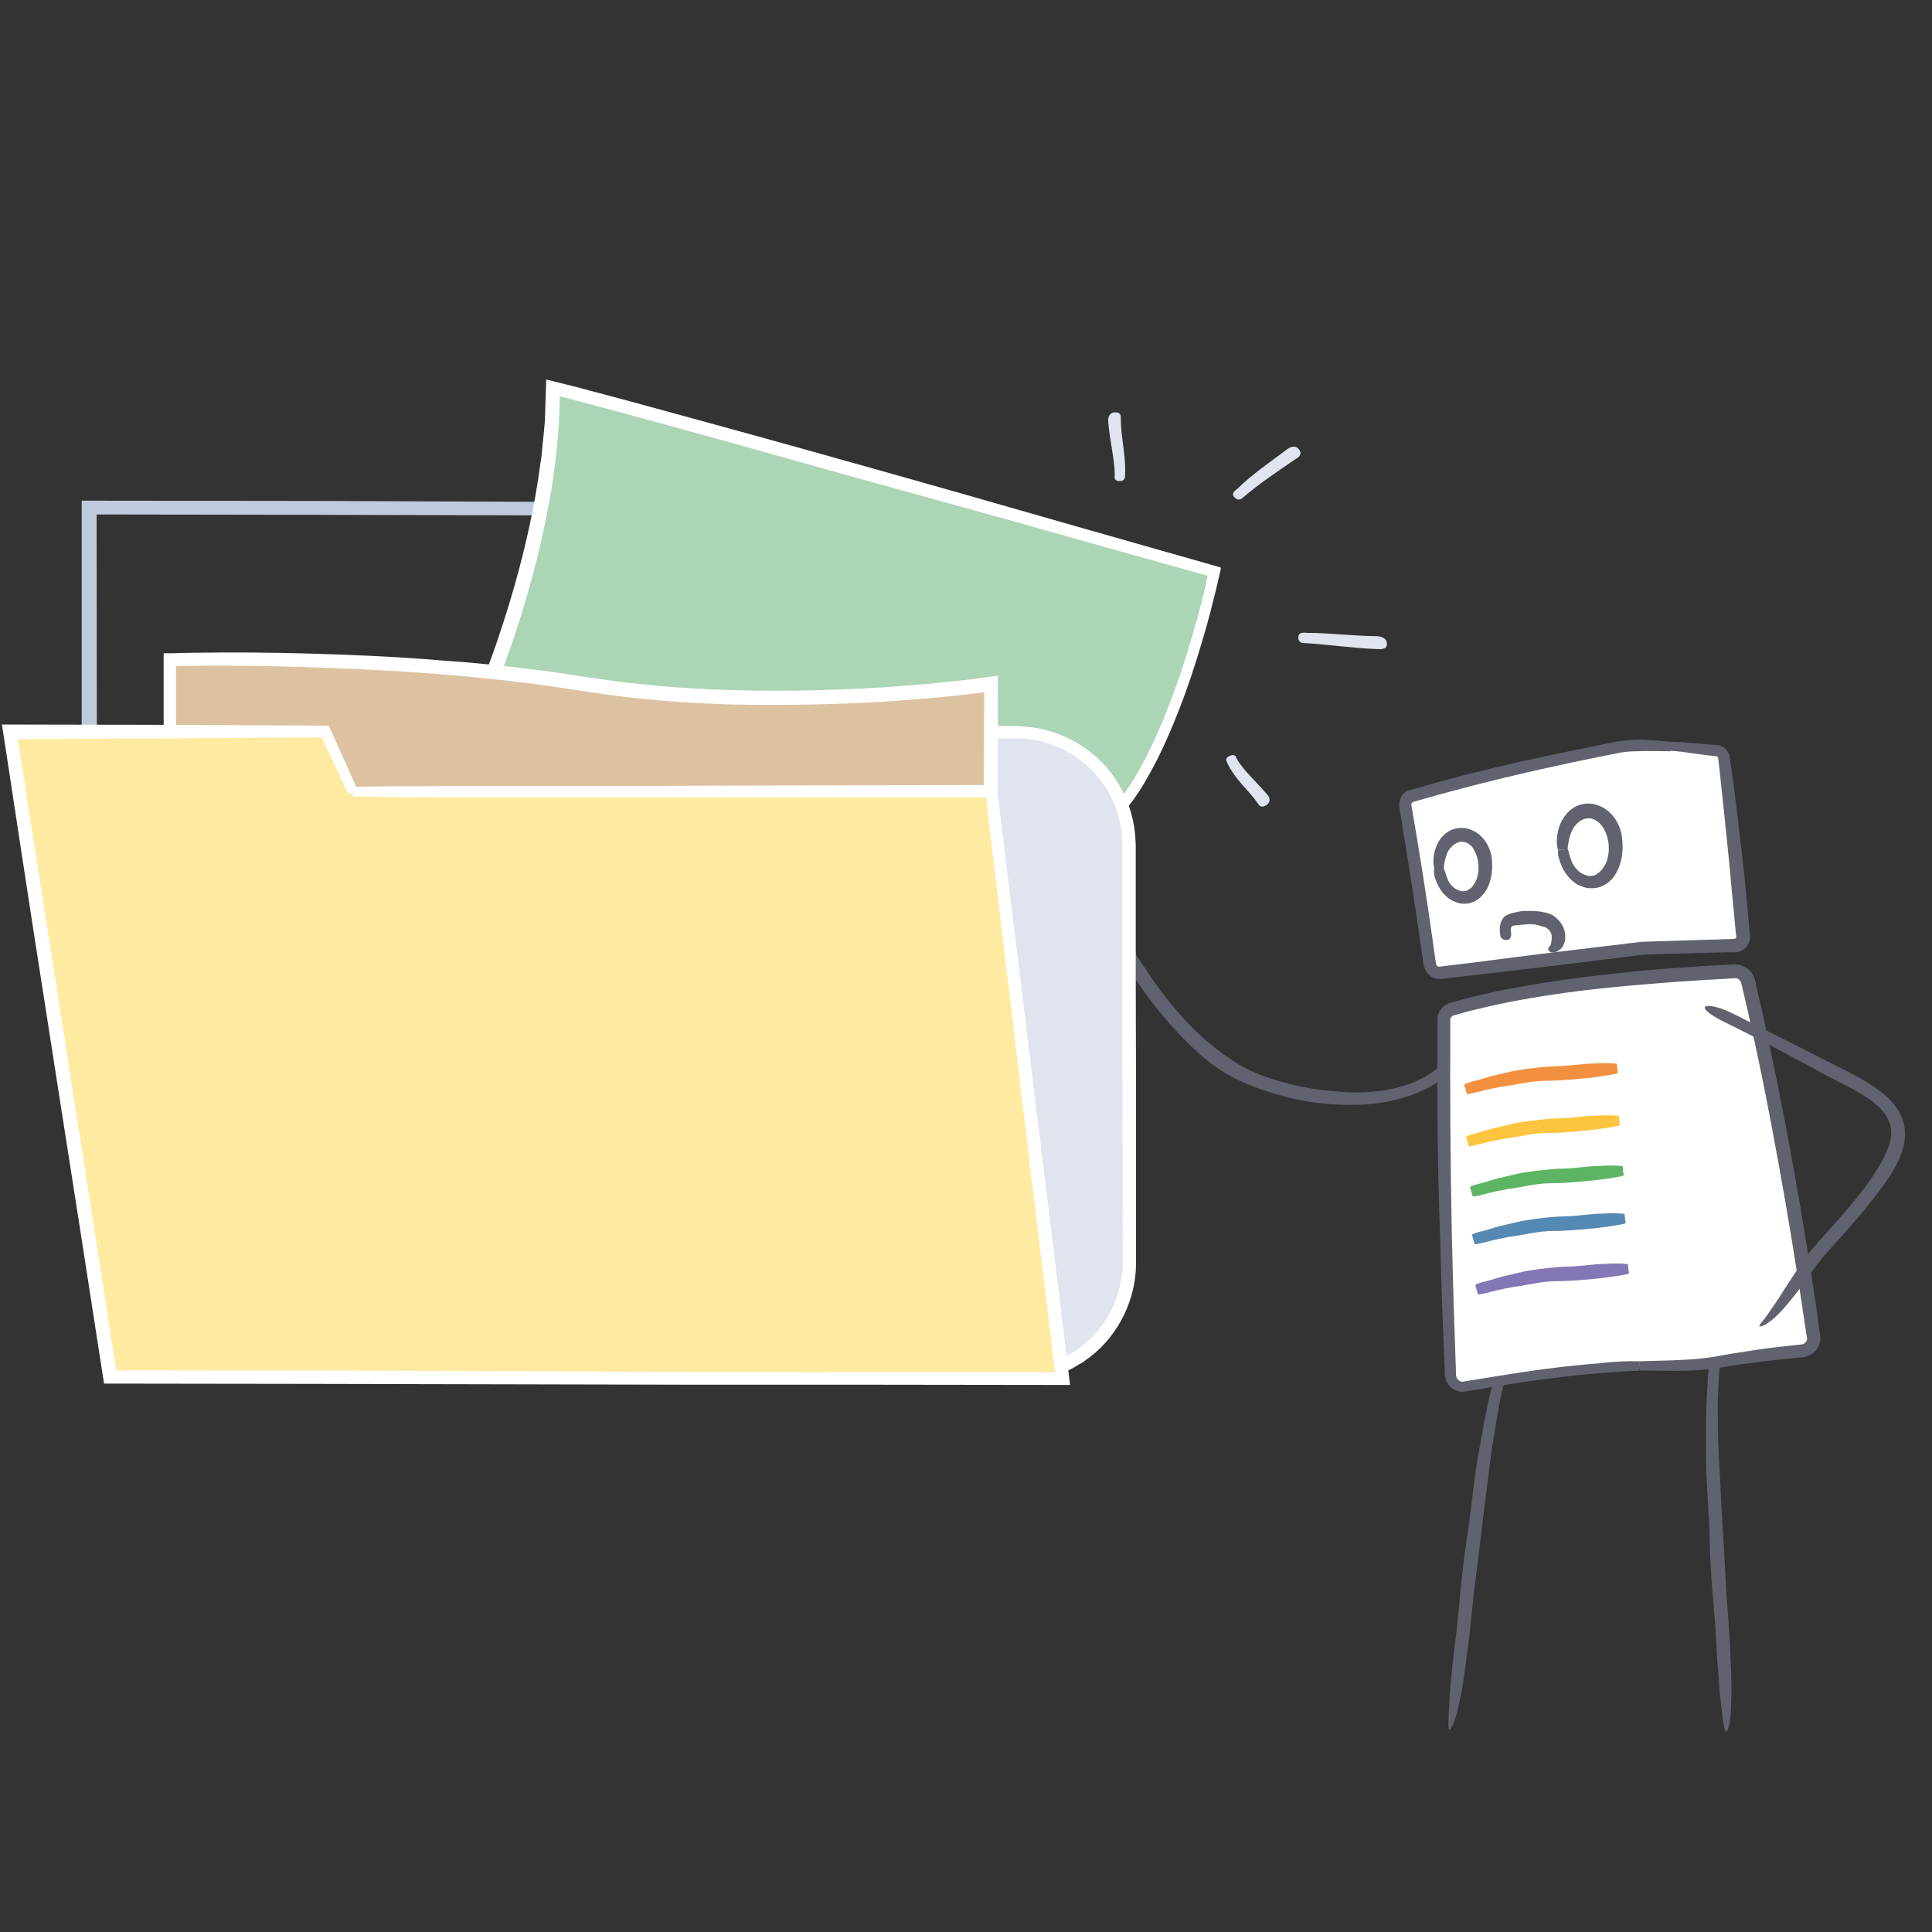
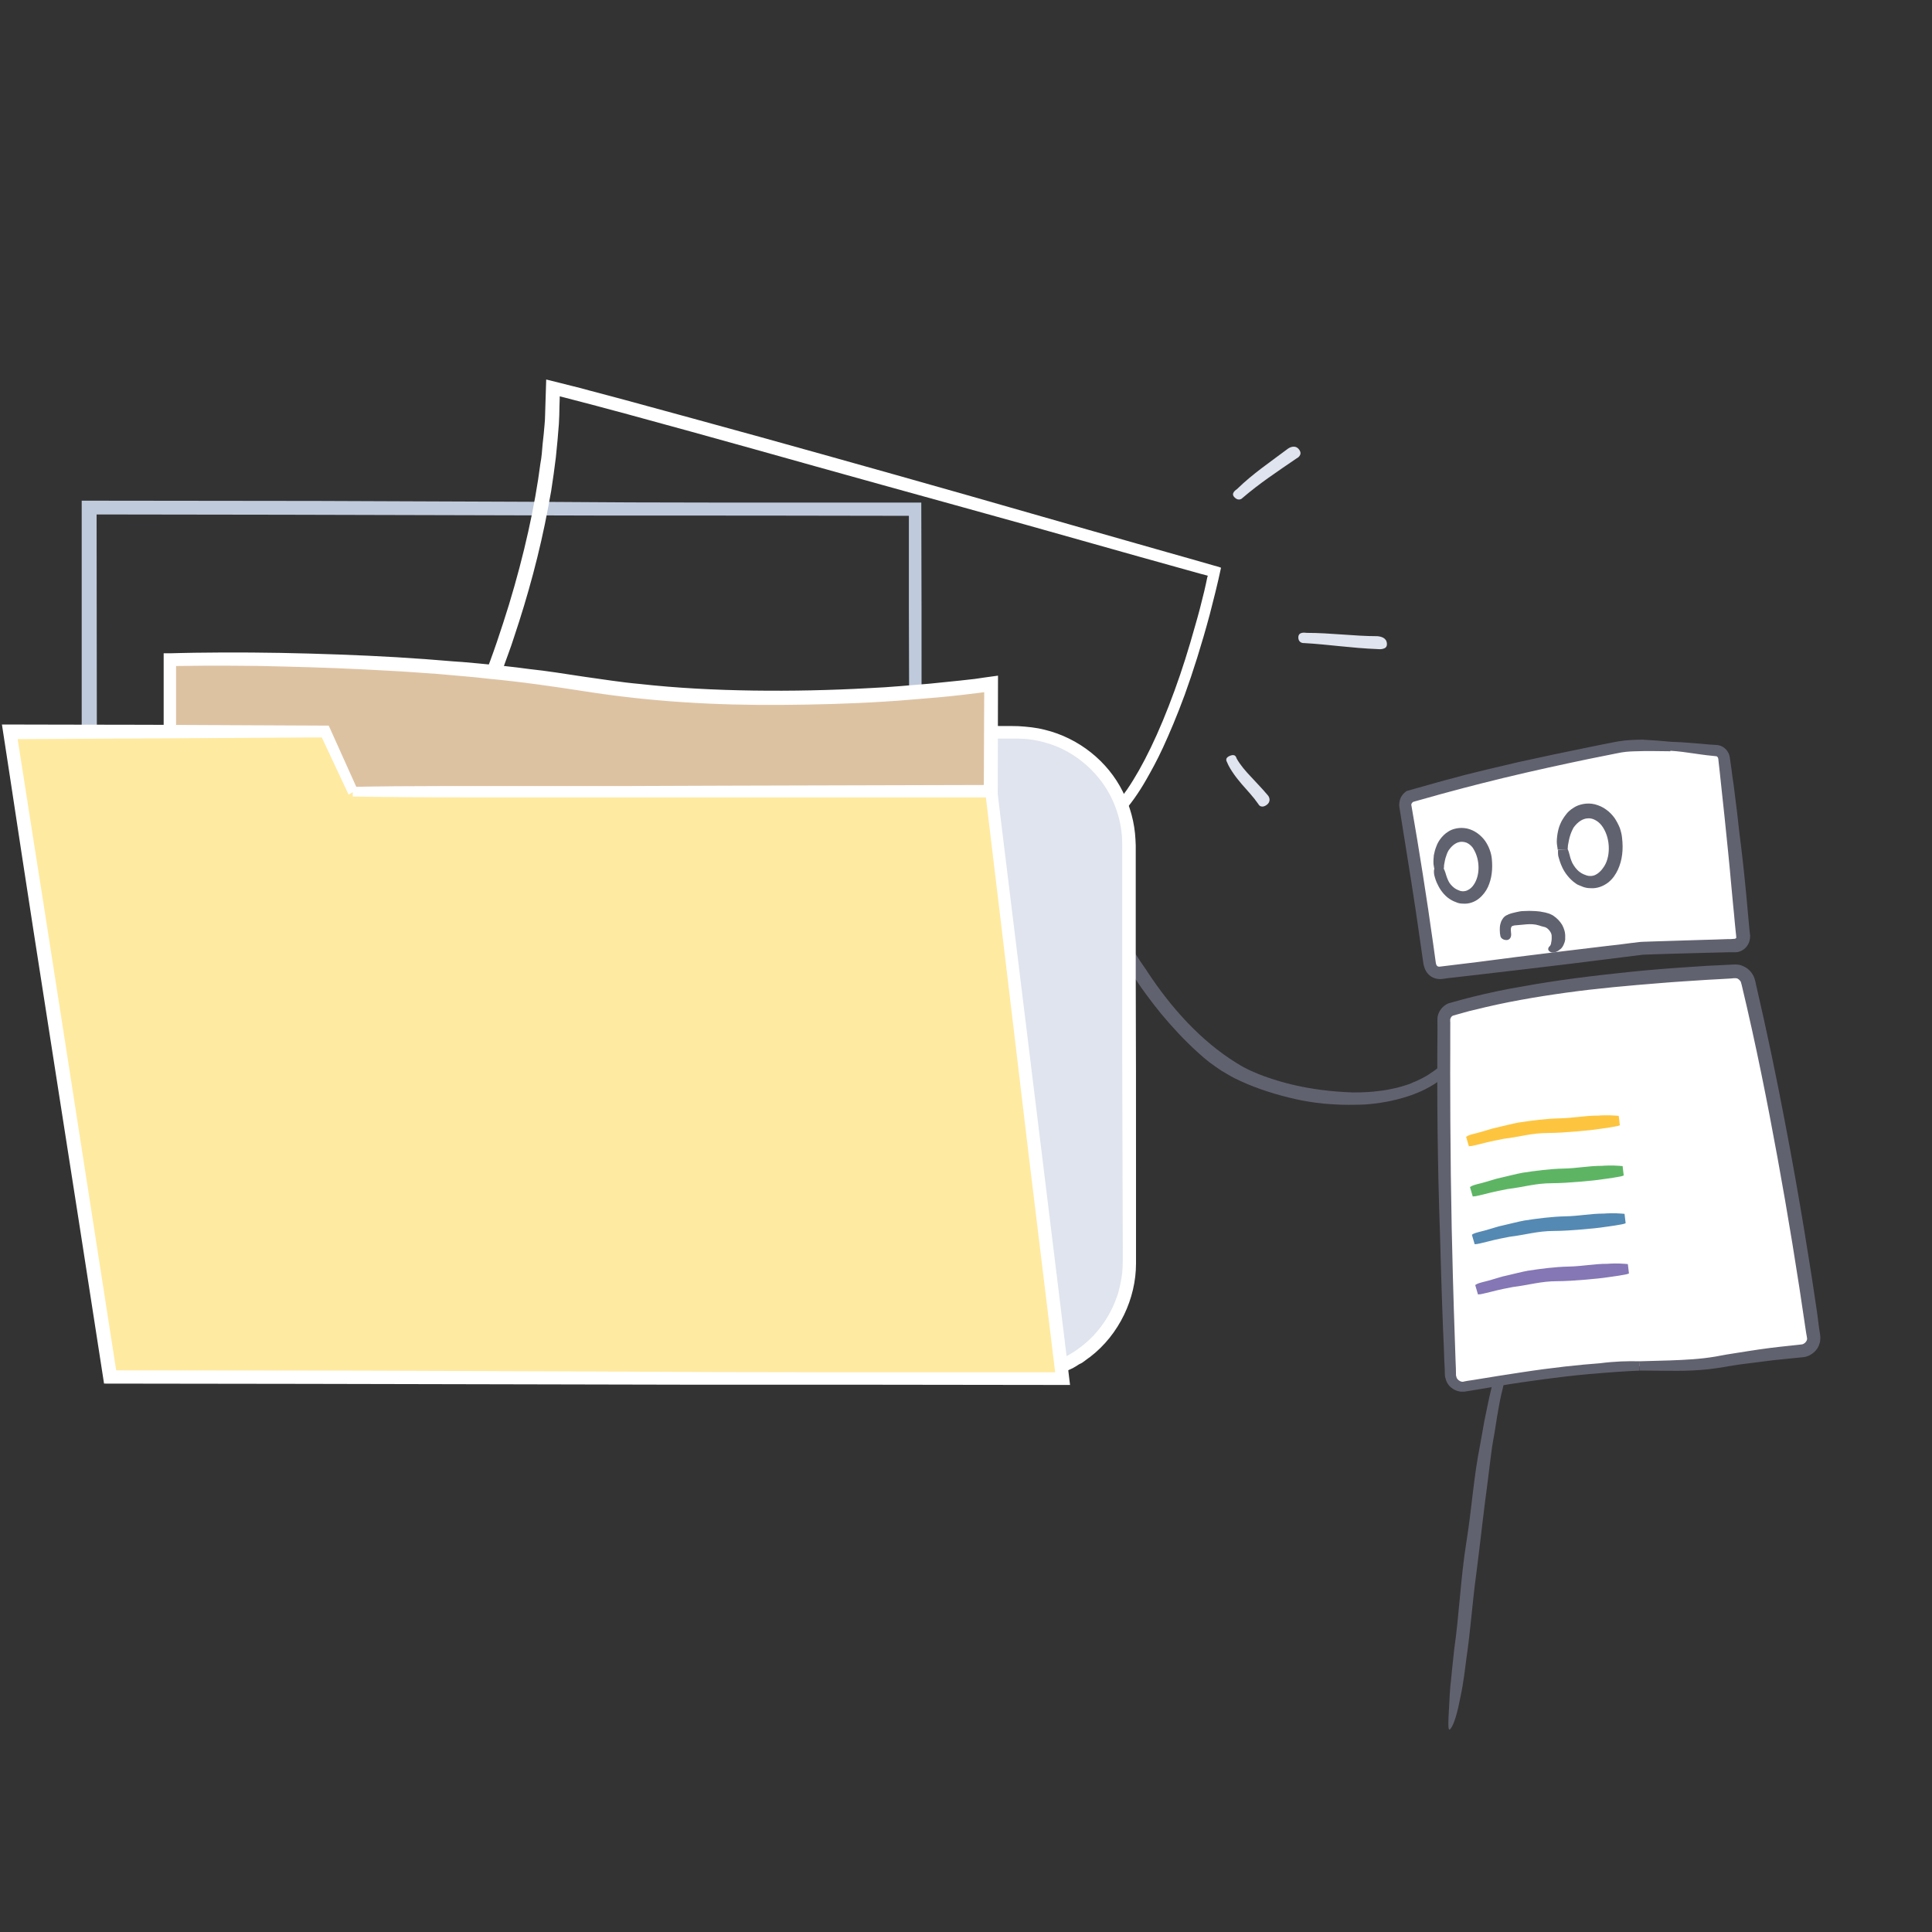
<svg xmlns="http://www.w3.org/2000/svg" xmlns:xlink="http://www.w3.org/1999/xlink" version="1.1" x="0px" y="0px" viewBox="0 0 700 700" style="enable-background:new 0 0 700 700;" xml:space="preserve">
  <rect x="0" y="0" width="700" height="700" fill="#333333" stroke="none" />
  <style type="text/css">
	.st0{fill:#FFFFFF;}
	.st1{fill:#61626F;}
	.st2{fill:#F18E3D;}
	.st3{fill:#FCC43D;}
	.st4{fill:#5CB363;}
	.st5{fill:#5287B1;}
	.st6{fill:#8376B4;}
	.st7{fill:#BFCADC;}
	.st8{fill:#DFE4EE;}
	.st9{fill:#167ABB;}
	.st10{fill:none;stroke:#DFE4EE;stroke-width:5;stroke-miterlimit:10;stroke-dasharray:12;}
	.st11{fill:#60626E;}
	.st12{fill:#FFE8A0;}
	.st13{fill:#F0866D;}
	.st14{fill:#B3D5A0;}
	.st15{fill:#FFDD5C;}
	.st16{fill:#ACD5B4;}
	.st17{fill:#DDC2A3;}
	.st18{fill:#A4CFE8;}
	.st19{fill:#FFEAA1;}
	.st20{fill:#ABD5B4;}
	.st21{fill:#F2903F;}
	.st22{fill:#FDC53F;}
	.st23{fill:#5DB564;}
	.st24{fill:#5489B3;}
	.st25{fill:#8577B5;}
	.st26{fill:#DDC2A2;}
	.st27{opacity:0.26;}
	.st28{fill:#A3CFE8;}
	.st29{fill:none;}
	.st30{fill:#373E42;}
	.st31{fill:#62636F;}
	.st32{clip-path:url(#SVGID_00000096018080897078805670000012661116006099289790_);fill:#FFFFFF;}
	.st33{clip-path:url(#SVGID_00000062912554290841190440000006473641070186069913_);fill:#FFFFFF;}
	.st34{fill:#383940;}
	.st35{fill:#F9B485;}
	.st36{fill:#8476B5;}
	.st37{enable-background:new    ;}
	.st38{opacity:0.5;fill:#BFCADC;}
	.st39{fill:#EEEDED;}
	.st40{fill:#F9B485;stroke:#FFFFFF;stroke-width:4;stroke-miterlimit:10;}
	.st41{fill:none;stroke:#9E9FA6;stroke-width:2;stroke-miterlimit:10;}
	.st42{fill:none;stroke:#DFE4EE;stroke-width:4;stroke-miterlimit:10;}
	.st43{fill:#DFE4EE;stroke:#DFE4EE;stroke-width:2;stroke-miterlimit:10;}
	.st44{fill:#FCB1B8;}
	.st45{fill:none;stroke:#9E9FA6;stroke-width:2;stroke-linecap:round;stroke-linejoin:round;stroke-miterlimit:10;}
	.st46{fill:#83BB86;}
	.st47{fill:#DCDCDC;}
	.st48{opacity:0.5;fill:#FFEAA1;}
	.st49{fill:#A2CEE7;}
	.st50{fill:none;stroke:#FFFFFF;stroke-width:6;stroke-miterlimit:10;}
	.st51{fill:none;stroke:#FFFFFF;stroke-width:2;stroke-miterlimit:10;}
	.st52{fill:#1270B6;}
	.st53{fill:none;stroke:#BFCADC;stroke-width:4;stroke-linecap:round;stroke-linejoin:round;stroke-miterlimit:10;}
	.st54{fill:#F0F3F7;}
	.st55{fill:#DFE4EE;stroke:#FFFFFF;stroke-width:2;stroke-miterlimit:10;}
	.st56{fill:#F78B86;stroke:#FFFFFF;stroke-width:2;stroke-miterlimit:10;}
	.st57{fill:none;stroke:#FFFFFF;stroke-width:5;stroke-miterlimit:10;stroke-dasharray:12.28,12.28;}
	.st58{fill:none;stroke:#FFFFFF;stroke-width:5;stroke-miterlimit:10;stroke-dasharray:12;}
	.st59{fill:#177ABB;}
	.st60{fill:none;stroke:#BFCADC;stroke-width:5;stroke-miterlimit:10;}
	.st61{fill:none;stroke:#BFCADC;stroke-width:5;stroke-miterlimit:10;stroke-dasharray:11.539,11.539;}
	.st62{fill:none;stroke:#BFCADC;stroke-width:5;stroke-miterlimit:10;stroke-dasharray:11.877,11.877;}
	.st63{fill:#F28F3E;}
	.st64{fill:#FDC53E;}
	.st65{fill:#5DB464;}
	.st66{fill:#5389B3;}
	.st67{fill:#F9DCDF;}
	.st68{clip-path:url(#SVGID_00000114791398350524086270000010799667229865458579_);}
</style>
  <symbol id="_x33_d" viewBox="-83.2 -122.8 166.3 245.6">
    <g>
      <g>
        <path class="st0" d="M-62.7,112.1c6.1,2,12.4,4.2,18.6,4.9c26.6,2.3,53.3,3.4,80,3.3c1.7,0,3.1-1.3,3.3-3     c1.9-19.7,4.4-40.1,7.1-59.8c0.2-1.8-1-3.4-2.7-3.7c-23.9-4-52.1-8.2-75.6-12.2c-11.3-2.7-22.4-5.5-33.6-8.4     c-1.9-0.5-3.7,0.7-4.1,2.6c-4.2,21.8-7.9,44.7-11.1,66.6c-0.2,1.6,0.7,3.1,2.2,3.6C-73.3,107.9-68.3,110.2-62.7,112.1" />
        <g>
          <g>
            <path class="st1" d="M-63.2,113.8c-2.6-0.8-5.1-1.7-7.8-2.7c-1.8-0.7-3.7-1.4-5.6-2.1c-0.9-0.3-1.9-0.7-2.8-1       c-1.6-0.5-2.9-1.8-3.4-3.5c-0.3-0.8-0.3-1.7-0.2-2.5l0.2-1.5c0.1-1,0.3-2,0.4-3c0.3-2,0.6-3.9,0.8-5.8c1.1-7.5,2.1-14,2.7-17.4       c1.2-8.2,2.5-16,3.9-23.7c0.7-3.8,1.4-7.6,2.1-11.4l0.5-2.8l0.1-0.7l0-0.2l0.1-0.2c0.1-0.2,0.1-0.4,0.2-0.6       c0.3-0.8,0.7-1.5,1.3-2.1c1.1-1.2,2.8-1.9,4.4-1.8c0.4,0,0.8,0.1,1.2,0.2l0.7,0.2l1.4,0.4c7.4,1.9,14.7,3.7,22.2,5.6       c1.9,0.5,3.8,0.9,5.7,1.4c1,0.2,1.9,0.5,2.9,0.7c1,0.3,2,0.3,2.9,0.5c3.9,0.6,7.9,1.2,12,1.8c16.3,2.4,33.1,5.1,49.6,7.7       c2.1,0.3,4.1,0.7,6.2,1l3.1,0.5l1.5,0.2l0.8,0.1c0.4,0.1,0.9,0.2,1.3,0.4c1.8,0.7,3.2,2.3,3.6,4.2c0.1,0.5,0.2,0.9,0.2,1.4       c0,0.2,0,0.5,0,0.7l0,0.3l0,0.2l-0.2,1.5c-0.3,2-0.5,4.1-0.8,6.1c-1.1,8.1-2.1,16.1-3,23.8c-0.9,7.8-2,17.3-3.1,26.8l-0.1,0.9       l0,0.2l-0.1,0.4c0,0.3-0.1,0.5-0.2,0.8c-0.3,1-0.9,2-1.7,2.7c-0.8,0.7-1.8,1.2-2.8,1.4c-0.3,0-0.5,0.1-0.8,0.1l-0.4,0l-0.2,0       l-0.9,0c-2.4,0-4.7-0.1-7-0.1c-4.6-0.1-8.9-0.2-12.9-0.2c-4.4-0.1-12.2-0.4-20.9-0.8c-8.7-0.5-18.3-1.1-26.1-1.7       c-4.3-0.3-8.3-0.6-11.8-0.9c-3.7-0.4-6.7-1.2-9.3-1.9C-57.1,116.1-60.4,114.9-63.2,113.8l1.1-3.4c3.6,1,7.8,2.4,13.3,3.7       c0.8,0.2,1.7,0.4,2.8,0.6c1.1,0.2,2.2,0.3,3.6,0.4c2.8,0.2,6.3,0.5,10.6,0.8c8.7,0.6,21.7,1.4,33.2,1.8       c11.5,0.4,21.5,0.5,24.1,0.5c2.5,0,5,0,7.4,0c0.6,0,1.2,0,1.8,0l0.9,0l0.4,0c0.1,0,0.1,0,0.2,0c0.4-0.1,0.8-0.4,1-0.8       c0.5-4.5,0.9-8.9,1.4-13.3c1-9,2-17.6,3.1-26.3c0.6-4.3,1.1-8.6,1.7-13c0.3-2.2,0.6-4.4,0.9-6.6l0.1-0.8l0-0.2l0-0.1       c0-0.1,0-0.1,0-0.2c0-0.2-0.1-0.4-0.2-0.6c-0.1-0.2-0.3-0.3-0.5-0.4c-0.2-0.1-0.3-0.1-1-0.2c-8.9-1.4-18.2-2.8-28.1-4.2       C4.6,50-7.2,48.2-19.3,46.3c-3-0.5-6.1-1-9.1-1.4c-1.5-0.3-3.1-0.4-4.6-0.8c-1.5-0.4-3-0.7-4.5-1.1c-6-1.5-11.8-2.9-17.4-4.3       c-2.8-0.7-5.5-1.4-8.1-2c-0.7-0.2-1.3-0.3-1.9-0.5l-1-0.2l-0.5-0.1c0,0-0.1,0-0.1,0c-0.2,0-0.4,0.1-0.5,0.2c0,0,0,0.1-0.1,0.1       c0,0,0,0,0,0.1l0,0.2l-0.1,0.4c-0.1,0.6-0.2,1.2-0.3,1.8c-0.2,1.2-0.4,2.3-0.6,3.4c-0.4,2.2-0.8,4.2-1.1,6.1       c-1.4,7.5-2.2,12.3-2.4,13.1c-0.3,1.5-1.7,9.6-3.5,20c-0.9,5.2-1.8,10.9-2.8,16.6c-0.2,1.4-0.5,2.9-0.7,4.3l-0.1,0.5       c0,0.1,0,0.1,0,0.2c0,0.1,0,0.2,0,0.4c0.1,0.2,0.2,0.5,0.4,0.6c0.1,0,0.1,0.1,0.2,0.1l0.1,0l0.2,0.1l1,0.4       c0.7,0.3,1.3,0.5,2,0.8c1.3,0.5,2.5,1.1,3.7,1.6c3.1,1.4,6.1,2.7,9,3.7L-63.2,113.8z" />
          </g>
        </g>
      </g>
    </g>
    <g>
      <g>
        <path class="st0" d="M11.6-109.2c20.9,5.5,43.7,8.2,65.4,10.4c2.8,0.3,4.7,3,4.1,5.7C71-50.1,59.8-6.2,47.6,36.2     c-0.6,2-2.4,3.4-4.5,3.4c-31.9,0-65-6.4-96-13.3c-3-0.7-6.9-1.5-10.4-2.4c-2.2-0.5-3.7-2.5-3.6-4.8c2.2-44.5,6.5-91.3,12.3-135.5     c0.4-2.6,2.8-4.5,5.5-4c10.2,1.9,20.4,3.3,30.7,4.4C-7.6-114.8,1.2-112,11.6-109.2" />
        <g>
          <g>
            <path class="st1" d="M11.1-107.5c-3.6-0.9-7.3-1.8-11.2-2.8c-5.4-1.3-11-2.6-16.7-3.2c-1.4-0.1-2.9-0.3-4.3-0.4       c-1.4-0.2-2.9-0.3-4.3-0.5c-2.9-0.3-5.6-0.7-8.3-1c-5.4-0.7-10.4-1.6-14.6-2.3c-0.5-0.1-1.2-0.2-1.3-0.2c-0.3,0-0.5,0-0.7,0.1       c-0.5,0.1-0.9,0.4-1.2,0.7c-0.3,0.3-0.5,0.7-0.5,1.1c0,0.1-0.1,0.6-0.1,0.9c0,0.3-0.1,0.7-0.1,1C-55.2-91-57.6-69.5-59.6-48       c-2,21.5-3.7,43.1-4.6,66.5l0,0.5l0,0.3l0,0.2c0,0.2,0,0.3,0.1,0.5c0.1,0.3,0.3,0.7,0.5,0.9c0.2,0.3,0.5,0.5,0.8,0.6       c0.2,0.1,1.1,0.3,1.8,0.4c2.9,0.6,5.8,1.3,8.6,1.9c5.8,1.2,11.6,2.5,17.4,3.6c11.7,2.3,23.4,4.5,35.1,6.1       c11.7,1.6,23.4,2.8,34.9,3.1c1.4,0.1,2.9,0.1,4.3,0.1c1.4,0,2.7,0,4.1,0c0.6,0,1.1-0.4,1.4-0.9c0.1-0.1,0.1-0.3,0.2-0.4l0-0.1       l0.1-0.3l0.1-0.5l0.6-2.1c1.5-5.5,3.1-10.9,4.6-16.3c3-10.7,6.6-23.8,10.1-36.9c3.5-13.1,6.9-26.3,9.6-37.1       c1.5-6,4.2-16.8,7.1-28.8c0.4-1.5,0.7-3,1.1-4.6c0.2-0.8,0.4-1.5,0.6-2.3l0.1-0.3l0-0.2c0-0.1,0-0.2,0-0.3c0-0.2,0-0.4,0-0.6       c-0.2-0.8-0.8-1.6-1.6-1.9c-0.2-0.1-0.4-0.1-0.7-0.1l-1.2-0.1c-0.8-0.1-1.6-0.2-2.4-0.3c-6.3-0.7-12.5-1.4-18-2.1       c-12.3-1.5-22.1-3.2-29.5-4.7C20.1-105,15.3-106.2,11.1-107.5l0.9-3.4c5,1.2,11.3,2.5,19.3,4c4.8,0.9,12.1,2.1,24.3,3.7       c3.1,0.4,6.5,0.8,10.2,1.2c3.8,0.4,7.8,0.8,11.9,1.3c1.4,0.3,2.8,1,3.8,2.2c1,1.1,1.6,2.6,1.6,4.1c0,0.4,0,0.8,0,1.1       c-0.1,0.4-0.1,0.8-0.2,1l-0.4,1.5l-0.7,3.1c-1,4.1-2,8.2-2.9,12.2c-3.8,15.9-7.3,29.7-8.2,33.3C64-14.6,57.5,9.3,50.6,33.1       L50,35.3l-0.3,1.1l-0.1,0.3l-0.1,0.4c-0.1,0.3-0.2,0.5-0.3,0.8c-1,2-3,3.4-5.2,3.7c-0.3,0-0.6,0-0.8,0l-0.6,0l-1.2,0l-2.3,0       c-1.6,0-3.1-0.1-4.7-0.1c-6.3-0.2-12.6-0.6-19-1.3C2.4,39-10.8,37-24.8,34.6c-7-1.2-14.7-2.7-22.7-4.4c-4-0.8-8.1-1.7-12.3-2.7       c-1-0.2-2.1-0.5-3.1-0.7l-0.8-0.2c-0.3-0.1-0.8-0.2-1.2-0.4c-0.8-0.3-1.5-0.8-2.1-1.4c-1.3-1.1-2.1-2.7-2.4-4.4       c-0.1-0.4-0.1-0.9-0.1-1.3l0-0.9l0.1-1.6c0.8-17.4,2-35.3,3.4-51.5c2.7-32.5,6-58.3,6.2-60.4c0.1-1.1,0.6-4.5,1.2-9.6       c0.3-2.5,0.7-5.4,1.2-8.6c0.1-0.8,0.2-1.6,0.3-2.5l0.1-0.6c0-0.2,0.1-0.6,0.2-0.9c0.2-0.6,0.4-1.3,0.8-1.8       c0.7-1.2,1.7-2.1,3-2.7c1.2-0.6,2.7-0.9,4.1-0.7c1.9,0.3,3.8,0.7,5.7,1c1.9,0.3,3.9,0.7,5.8,1c4,0.6,8,1.2,12.1,1.8       c2,0.3,4.1,0.5,6.1,0.7c2,0.2,4.1,0.5,6.1,0.8c4.1,0.7,7.9,1.6,11.5,2.6c4.7,1.3,9.2,2.7,13.5,3.9L11.1-107.5z" />
          </g>
        </g>
      </g>
    </g>
  </symbol>
  <symbol id="body" viewBox="-57.8 -60 115.7 119.9">
    <g>
      <path class="st0" d="M0-57.8C-21.9-57.6-43-57.2-49.9-57c-1.4,0-2.5,1.1-2.6,2.5c-0.9,14.7-5.2,92.7-0.5,109.8    c0.3,1.1,1.3,1.9,2.5,1.9H49.9c1.4,0,2.5-1,2.6-2.4c1.1-13,5.8-75.3,0.2-109.7c-0.2-1.2-1.2-2.1-2.4-2.2C38.7-57.8,19-57.9,0-57.8    " />
      <g>
        <g>
          <path class="st1" d="M-0.1-59.5c3-0.1,6.1-0.1,9.4-0.2c8.2-0.2,17.3-0.2,25.3-0.1c4,0,7.8,0.1,11.1,0.3c0.8,0,1.6,0.1,2.4,0.1      c0.8,0,1.6,0.1,2.3,0.1c1.3,0.1,2.4,0.7,3.2,1.4c0.8,0.8,1.2,1.8,1.4,2.7c0.3,2.3,0.4,3.2,0.6,4c1.4,9.6,1.9,18.9,2.1,28      c0.3,9.1,0.1,17.9-0.1,26.8c-0.2,8.9-0.6,17.7-1.1,26.7c-0.3,4.5-0.5,9.1-0.8,13.7c-0.2,2.3-0.3,4.6-0.5,7      c-0.1,1.2-0.2,2.4-0.3,3.5c0,0.2,0,0.8-0.2,1.4c-0.1,0.5-0.4,1-0.7,1.5c-0.6,0.9-1.5,1.6-2.6,2c-0.5,0.2-1,0.3-1.5,0.3l-1,0      l-1.6,0l-3.3,0c-2.2,0-4.4,0-6.6,0.1c-4.4,0-8.8,0.1-13.3,0.1c-8.9,0-17.7,0.1-26.6,0.1c-8.8,0-17.6,0-26.3,0      c-4.3,0-8.6,0-12.9,0c-2.1,0-4.2,0-6.3,0h-1.6l-0.8,0c-0.1,0-0.8,0-1.3-0.1c-2.1-0.3-3.8-1.9-4.4-3.9c-0.2-1-0.4-2-0.6-3      c-0.1-0.5-0.2-0.9-0.3-1.4c-0.1-0.4-0.1-0.9-0.2-1.3c-0.2-1.7-0.4-3.4-0.5-5.1c-0.7-9.2-0.7-20.4-0.5-31.5      c0.2-11.1,0.7-22.2,1-31.3c0.2-5,0.7-14.1,1.3-24.2c0.2-2.5,0.3-5.1,0.5-7.7c0.1-1.3,0.2-2.6,0.3-3.9l0.1-1      c0-0.5,0.1-1.1,0.3-1.6c0.4-1.1,1.2-2,2.2-2.5c0.5-0.3,1-0.4,1.6-0.5c0.3,0,0.6-0.1,0.8,0l0.5,0c0.6,0,1.3,0,1.9,0      c1.3,0,2.5,0,3.8,0c2.5,0,4.9-0.1,7.1-0.1c10.1-0.1,18.2-0.3,24.2-0.4C-7.7-59.7-3.6-59.7-0.1-59.5L0-56      c-4.3,0.2-9.5,0.4-16.2,0.5c-4,0.1-10.1,0.1-20.2,0.3c-2.5,0-5.4,0.1-8.4,0.1c-1.5,0-3.1,0-4.7,0.1l-0.3,0l-0.1,0      c-0.1,0-0.1,0-0.2,0c-0.1,0-0.2,0.1-0.3,0.2c-0.1,0.1-0.2,0.2-0.2,0.3c0,0.1,0,0.1-0.1,0.7c-0.4,6.7-0.8,13.8-1.1,20.5      c-0.6,13.3-1,24.9-1.1,27.9C-52.9,5.6-53.1,16-53,26c0,2.5,0.1,5,0.1,7.4c0.1,2.4,0.1,4.9,0.3,7.3c0.1,1.2,0.2,2.4,0.2,3.6      l0.1,1.8l0.2,1.8c0.1,1.2,0.2,2.4,0.4,3.5l0.6,3.3c0,0.2,0.2,0.3,0.3,0.4c0.1,0,0.2,0.1,0.3,0.1c0.1,0,0.1,0,0.5,0l4,0      c2.6,0,5.3,0,8,0c5.3,0,10.7,0,16.1,0c10.9,0,22.2-0.1,34.4-0.3c5.8-0.1,12.1-0.1,18.8-0.2c3.3,0,6.8-0.1,10.2-0.1      c1.7,0,3.5,0,5.2,0c0.9,0,1.8,0,2.6,0c0.6,0,0.4,0,0.5,0c0,0,0,0,0,0c0,0,0,0,0,0v0l0-0.6l0.2-2.7c0.1-1.8,0.3-3.6,0.4-5.3      c0.2-3.6,0.4-7.1,0.7-10.6c0.4-7.1,0.7-14,1-20.6c0.5-13.2,0.6-25.1,0.5-33.9c0-2.2-0.1-4.2-0.1-6c-0.1-1.8-0.1-3.3-0.2-4.6      c-0.1-2.6-0.2-4.3-0.2-4.7c0-0.6-0.1-1.9-0.3-4.9c-0.1-1.5-0.3-3.4-0.5-5.9c-0.1-1.2-0.2-2.6-0.5-4c-0.2-1.5-0.4-3.1-0.7-4.8      c0,0,0-0.1-0.1-0.2c0,0,0,0-0.1,0c0,0,0,0-0.1,0c-0.2,0-0.3,0-0.5,0c-0.6,0-1.3-0.1-2-0.1c-2.9-0.2-6.5-0.3-10.5-0.5      c-7.9-0.3-17.4-0.4-25.6-0.5C7.4-55.9,3.6-56,0-56L-0.1-59.5z" />
        </g>
      </g>
    </g>
  </symbol>
  <symbol id="colors" viewBox="-37.9 -37.8 75.7 75.7">
    <g>
      <g>
        <g>
          <path class="st2" d="M32.4,34.1c0-1.1-0.3-1.9-0.5-1.9c-11.5,0.1-23.1-0.2-34.5-0.8c-11.5,0.3-23,0.2-34.6-0.2      c-0.3,0-0.5,0.9-0.6,1.9c-0.1,1.1,0.1,2,0.3,2c11.5,1.3,23.1,2.2,34.7,2.8C8.8,37.6,20.4,37,32,36.1      C32.3,36,32.4,35.1,32.4,34.1z" />
        </g>
      </g>
      <g>
        <g>
          <path class="st3" d="M35.5,16.5c-0.1-1.1-0.3-1.9-0.6-1.9c-11.8,0.3-23.5,0.2-35.2-0.3c-11.7,0.3-23.5,0.3-35.2-0.3      c-0.3,0-0.5,0.8-0.6,1.9c-0.1,1.1,0,2,0.3,2c11.8,1.4,23.6,2.3,35.5,2.9c11.9-0.3,23.7-1.1,35.5-2.3      C35.4,18.5,35.6,17.6,35.5,16.5z" />
        </g>
      </g>
      <g>
        <g>
          <path class="st4" d="M37.5-0.3c-0.1-1.1-0.3-1.9-0.6-1.9c-12,0.1-24-0.1-36-0.6c-12,0.3-24,0.3-36-0.1c-0.3,0-0.5,0.9-0.6,1.9      c-0.1,1.1,0.1,2,0.3,2c12,1.3,24.1,2.2,36.2,2.8c12.1-0.3,24.2-1,36.3-2C37.4,1.6,37.6,0.7,37.5-0.3z" />
        </g>
      </g>
      <g>
        <g>
          <path class="st5" d="M37.9-16.6c0-1.1-0.2-2-0.4-2L1-20.7l-36.5,0.4c-0.3,0-0.5,0.9-0.5,2c0,1.1,0.2,2,0.4,2l36.4,2.2l36.5-0.4      C37.6-14.6,37.8-15.5,37.9-16.6z" />
        </g>
      </g>
      <g>
        <g>
          <path class="st6" d="M33.9-34.6c0-1.1-0.2-2-0.4-2L1.3-37.8l-32.1,1.3c-0.2,0-0.4,0.9-0.4,2s0.2,2,0.4,2l32.1,1.3l32.1-1.3      C33.7-32.6,33.9-33.5,33.9-34.6z" />
        </g>
      </g>
    </g>
  </symbol>
  <symbol id="eyes" viewBox="-39 -14.2 77.2 28.4">
    <g>
      <g>
        <g>
          <path class="st1" d="M-14.1,0c0,0.5,0.1,1.1,0.1,1.7c0,1.7-0.4,3.5-1.1,5c-0.7,1.5-1.6,2.7-2.1,3.2c-2.3,2.9-6,4.5-9.5,4.1      c-3.6-0.3-6.8-2.3-9-5.1c-2.3-2.9-3.4-6.7-3.1-10.4c0.3-3.7,1.9-7.3,4.6-9.8c1.3-1.2,3.4-2.4,5.6-2.8c2.2-0.4,4.5-0.1,6.3,0.4      c1,0.3,2.6,1.1,4,2.5c1.4,1.3,2.6,3.1,3.3,4.6c0.8,1.7,1.1,3.2,1.2,4.2C-13.9-1.4-14-0.6-14.1,0h-3.5c-0.1-0.3-0.2-0.6-0.2-1      c-0.1-0.4-0.2-0.8-0.2-1.2c-0.1-0.5-0.3-1.3-0.8-2.6c-0.6-1.2-1.8-2.9-3.2-3.8c-1.4-1-2.9-1.1-3.2-1.2c-2.9-0.1-5.2,1.2-6.8,3.3      c-1.6,2.1-2.4,5-1.6,8c0.4,1.5,1.1,3.1,2.2,4.4c1.1,1.3,2.5,2.3,3.9,2.7c1.4,0.4,2.7,0.2,3.7-0.1c0.9-0.3,1.5-0.7,1.6-0.7      c0.2-0.1,1.2-0.7,2.2-1.8c1-1.2,1.9-2.9,2.2-4.5c0.2-0.5,0.3-1,0.4-1.5H-14.1z" />
        </g>
      </g>
    </g>
    <g>
      <g>
        <g>
          <path class="st1" d="M38,0c0,0.5,0.1,1.1,0.1,1.7c0,1.7-0.4,3.5-1.1,5c-0.7,1.5-1.6,2.7-2.1,3.2c-2.3,2.9-6,4.5-9.5,4.1      c-3.6-0.3-6.8-2.3-9-5.1C14,6.1,12.9,2.3,13.2-1.4c0.3-3.7,1.9-7.3,4.6-9.8c1.3-1.2,3.4-2.4,5.6-2.8c2.2-0.4,4.5-0.1,6.3,0.4      c1,0.3,2.6,1.1,4,2.5C35-9.7,36.2-8,36.9-6.5c0.8,1.7,1.1,3.2,1.2,4.2C38.3-1.4,38.2-0.6,38,0h-3.5c-0.1-0.3-0.2-0.6-0.2-1      c-0.1-0.4-0.2-0.8-0.2-1.2c-0.1-0.5-0.3-1.3-0.8-2.6c-0.6-1.2-1.8-2.9-3.2-3.8c-1.4-1-2.9-1.1-3.2-1.2c-2.9-0.1-5.2,1.2-6.8,3.3      c-1.6,2.1-2.4,5-1.6,8c0.4,1.5,1.1,3.1,2.2,4.4c1.1,1.3,2.5,2.3,3.9,2.7c1.4,0.4,2.7,0.2,3.7-0.1c0.9-0.3,1.5-0.7,1.6-0.7      c0.2-0.1,1.2-0.7,2.2-1.8c1-1.2,1.9-2.9,2.2-4.5c0.2-0.5,0.3-1,0.4-1.5H38z" />
        </g>
      </g>
    </g>
  </symbol>
  <symbol id="pc" viewBox="-137.1 -59.2 273.7 118.2">
    <g>
      <path class="st7" d="M-6.3-56.5h114.5c3.6,0,6.7,2.6,7.4,6.1l18.7,97.9c0.9,4.6-2.7,8.9-7.4,8.9H-42.5c-3.6,0-6.7-2.6-7.4-6.1    l-16.3-85.7c-0.7-3.5-3.8-6.1-7.4-6.1h-53.3c-4.2,0-7.5-3.4-7.5-7.5v0c0-4.2,3.4-7.5,7.5-7.5H-6.3" />
      <g>
        <g>
          <path class="st0" d="M-6.3-54.7c-5,0.1-10,0.1-15.4,0.2c-29.7,0.4-66.1,0.4-79.3,0.4c-7.9,0-15.5,0.1-23.1,0.1      c-0.9,0-1.9,0-2.8,0c-0.6,0-1.3,0.1-1.9,0.4c-1.2,0.5-2.2,1.4-2.7,2.6c-0.5,1.1-0.6,2.5-0.3,3.7c0.4,1.2,1.2,2.2,2.3,2.9      c0.5,0.3,1.1,0.5,1.7,0.6c0.3,0.1,0.6,0.1,1,0.1l1.4,0c1.8,0,3.7,0,5.5,0c3.7,0,7.3,0,10.9,0c7.3,0,14.5,0,21.7,0      c3.6,0,7.2,0,10.9,0l2.7,0c1.2,0,2.4,0.2,3.5,0.6c2.2,0.8,4.1,2.5,5.3,4.6c0.3,0.5,0.5,1.1,0.7,1.6c0.2,0.5,0.3,1.2,0.4,1.6      l0.5,2.7c0.3,1.8,0.7,3.6,1,5.4c0.7,3.6,1.4,7.2,2.1,10.8c2.8,14.5,5.6,29.3,8.6,44.7c0.8,3.9,1.5,7.7,2.3,11.6      c0.4,1.9,0.8,3.9,1.1,5.8l0.6,2.9l0.1,0.7c0,0.2,0.1,0.5,0.1,0.7c0.1,0.3,0.2,0.6,0.3,0.9c0.5,1.2,1.6,2.2,2.8,2.6      c0.3,0.1,0.6,0.2,0.9,0.3c0.2,0,0.3,0.1,0.5,0.1c0.2,0,0.3,0,0.6,0l3,0c4,0,8,0,12,0c16,0,32-0.1,47.9-0.1c31.8,0,63.2,0,93,0      c3.7,0,7.6,0,11.7,0c0.5,0,1,0,1.5,0c0.4,0,0.7,0,1-0.1c0.6-0.1,1.3-0.4,1.8-0.8c1.1-0.8,1.9-2,2-3.4c0.1-0.7,0-1.2-0.2-2.4      c-0.2-1.1-0.4-2.2-0.6-3.3c-0.4-2.2-0.8-4.4-1.2-6.6c-0.8-4.4-1.6-8.9-2.5-13.4c-3.3-17.9-6.7-35.7-9.4-50.4      c-0.8-4.1-1.8-9.7-3.1-16.4c-0.3-1.7-0.6-3.4-1-5.2c-0.2-0.9-0.3-1.9-0.5-2.4c-0.2-0.6-0.5-1.2-0.9-1.7c-0.8-1-2.1-1.7-3.5-1.9      l-0.5,0l-0.8,0c-0.5,0-1,0-1.5,0c-1,0-2,0-3.1,0c-16.5-0.1-34.7-0.1-49.6-0.2c-16.5,0-29.7,0-39.7,0C6.1-54.4-0.5-54.5-6.3-54.7      v-3.5c7-0.2,15.6-0.3,26.5-0.3c6.6,0,16.5,0,33.1,0c8.3,0,18.6,0,29.6,0c5.5,0,11.2,0,16.8,0c2.8,0,5.7,0,8.5,0      c0.8,0,1.8,0.1,2.6,0.3c0.9,0.2,1.7,0.6,2.4,1c1.5,0.9,2.7,2.2,3.5,3.8c0.4,0.8,0.7,1.6,0.9,2.4c0.1,0.7,0.3,1.4,0.4,2      c0.3,1.3,0.5,2.6,0.7,3.9c0.5,2.6,1,5.1,1.4,7.5c0.9,4.9,1.8,9.4,2.5,13.3c1.5,8,2.6,13.8,3.1,16.3c3.6,18.7,7,36.1,10.2,52.9      c0.2,1.1,0.4,2,0.5,3.5c0.1,1.4-0.2,2.7-0.7,4c-1,2.5-3.1,4.6-5.7,5.5c-0.3,0.1-0.6,0.2-1,0.3c-0.3,0.1-0.7,0.1-1,0.2      c-0.7,0.1-1.4,0.1-1.8,0.1l-3.1,0c-2.1,0-4.2,0-6.3,0c-8.3,0-16.6,0-24.9,0c-33.1,0-66.1,0-104.1,0.3c-4.8,0-9.7,0.1-14.9,0.1      c-2.6,0-5.2,0-7.9,0.1c-1.3,0-2.7,0-4,0c-0.7,0-1.4,0-2,0l-1,0l-0.5,0l-0.7,0c-1.8-0.1-3.6-0.7-5.2-1.7      c-1.5-1.1-2.8-2.5-3.5-4.3c-0.2-0.4-0.3-0.9-0.5-1.3c-0.1-0.5-0.2-0.9-0.3-1.2l-0.4-2.1c-0.3-1.4-0.5-2.8-0.8-4.2      c-1.1-5.6-2.2-11.2-3.3-16.9c-2.2-11.4-4.4-23-6.6-34.4c-1.1-5.7-2.2-11.4-3.2-16.9c-0.5-2.8-1.1-5.5-1.6-8.3      c-0.1-0.7-0.3-1.4-0.4-2l-0.1-0.5l-0.1-0.3c-0.1-0.2-0.1-0.4-0.2-0.6c-0.3-0.8-0.9-1.5-1.6-2c-0.7-0.5-1.5-0.8-2.3-0.9      c-0.3,0-1.1,0-1.8,0c-0.7,0-1.3,0-2,0c-2.6,0-5.2,0-7.8,0c-5.1,0-10,0-14.8,0c-9.4,0-17.9,0-25.1,0c-0.5,0-0.9,0-1.3,0l-0.7,0      l-0.3,0l-0.4,0c-1.2-0.1-2.3-0.3-3.4-0.7c-2.1-0.9-3.7-2.3-4.8-4c-1.1-1.7-1.6-3.6-1.6-5.3c0-1.7,0.4-3.3,1.1-4.7      c1.3-2.7,3.4-4.1,5-4.8c1.6-0.7,2.8-0.8,3.3-0.8c0.2,0,0.5,0,0.9,0c0.3,0,0.6,0,1,0c0.7,0,1.7,0,2.8,0c2.2,0,5,0,8.4,0      c6.8,0,15.7,0.1,25.7,0.1c20,0.1,44.2,0.3,64,0.5c6.5,0.1,12.7,0.2,18.7,0.3V-54.7z" />
        </g>
      </g>
    </g>
  </symbol>
  <g id="Layer_3">
</g>
  <g id="Layer_1">
    <g>
      <g>
        <g>
          <g>
            <path class="st7" d="M174.9,416.1c-6.9-0.1-14-0.7-21.3-1.8c-10.2-1.7-20.8-4.6-30.8-8.7c-2.5-0.9-5-2.1-7.4-3.2       c-1.2-0.5-2.4-1.2-3.6-1.8c-1.2-0.6-2.4-1.2-3.5-1.8c-2.3-1.3-4.6-2.6-6.8-4c-1.1-0.7-2.2-1.4-3.2-2.1c-0.5-0.3-1.1-0.7-1.6-1       c-0.5-0.4-1-0.7-1.5-1.1c-8.2-5.7-15.2-12-20.7-17.7c-1.4-1.5-2.7-2.8-3.9-4.2c-1.2-1.4-2.3-2.7-3.4-3.9       c-1-1.2-1.9-2.4-2.8-3.5c-0.9-1.1-1.7-2.1-2.3-3c-4.7-6.3-8.6-13-12.1-19.8c-3.4-6.8-6.3-13.8-8.5-21       c-2.2-7.2-3.8-14.4-4.9-21.7c-1.1-7.3-1.4-14.6-1.5-22c0-29-0.1-57.6-0.1-87.4c21.2,0,44,0.1,67.9,0.1       c38.2,0.1,77.3,0.2,115.9,0.3c37.7,0,74.9,0,110.5,0.1c0,12.2,0,23,0,33.7c0.1,42,0.3,102.5,0.4,144.5c0,9.4,0.1,25,0.1,50.5       c-8.4,0-19.8,0.1-31.9,0.2c-13,0-26.7,0.1-38.9,0.1c-23.3,0-42,0-55.9,0C192.4,415.9,183,416,174.9,416.1v3.5       c9.8,0.2,21.9,0.3,37.3,0.3c9.3,0,23.3,0,46.6,0h75v-82.8c0-28,0.1-54,0.1-79.2c0-25.9,0-50.8-0.1-75.8c-22.9,0-45.9,0-69.8,0       c-23.2,0-47.2-0.1-72.9-0.3c-22.6-0.1-48.7-0.2-75.9-0.3c-28.2,0-57.6-0.1-85.6-0.1c0,19.6,0,38.6,0,56.1c0,8.3,0,16.3,0,23.8       c0,7.5-0.1,14.6,0.2,21.3c0.7,13.3,3.1,24.2,5.2,32c0.6,1.9,1,3.7,1.6,5.2c0.5,1.5,1,2.9,1.4,4c0.2,0.6,0.4,1.1,0.5,1.6       c0.2,0.5,0.3,0.9,0.5,1.2c0.3,0.7,0.5,1.2,0.6,1.5c0.2,0.5,0.5,1.2,0.9,2.2c0.2,0.5,0.4,1.1,0.7,1.7c0.3,0.6,0.6,1.3,0.9,2       c0.7,1.4,1.4,3.1,2.3,4.9c0.9,1.8,2,3.8,3.1,6c1.2,2.1,2.5,4.4,4,6.8c1.5,2.3,3.1,4.9,4.9,7.4c3.5,5.1,7.9,10.3,12.8,15.6       c4.9,5.2,10.5,10.3,16.6,15c6.1,4.7,12.7,9.1,19.7,12.9c7,3.7,14.2,6.9,21.5,9.4c7.2,2.6,14.6,4.3,21.5,5.6       c9.1,1.6,18.1,2.3,26.6,2.2V416.1z" />
          </g>
        </g>
      </g>
      <g>
        <g>
          <g>
            <g>
              <path class="st1" d="M404.9,335.5c2.3,3.6,4.8,7.6,6.9,10.7c2,3.2,3.7,5.4,3.8,5.7c8.4,12.8,19.2,25.1,32.5,33.3        c3.3,2.1,6.8,3.6,10.1,4.8c3.4,1.2,6.7,2.2,10.1,3c6.8,1.6,13.7,2.5,21.6,2.8c1,0,5,0.1,9.5-0.5c2.3-0.2,4.6-0.7,6.8-1.2        c1.1-0.3,2.2-0.6,3.1-0.9c1-0.3,1.9-0.6,2.6-1c0.8-0.3,1.5-0.6,2.1-0.9c0.6-0.3,1.2-0.6,1.6-0.8c1-0.5,1.7-1,2.2-1.3        c3.1-2,4.9-3.7,6.2-4.6c1.3-1,2.1-1.2,2.4-0.7c0.3,0.4,0.1,1.5-0.7,3c-0.8,1.4-2.3,3.3-4.4,4.8c-1.8,1.3-4.4,2.9-7.9,4.3        c-3.1,1.3-7,2.4-10.6,3.1c-3.6,0.7-6.9,1-8.7,1.1c-3.3,0.1-7.3,0.2-11.3-0.1c-4-0.2-8-0.8-11.2-1.4        c-6.4-1.3-13.1-3.2-19.6-5.9c-1.6-0.7-3.2-1.4-4.8-2.2c-1.6-0.8-3.1-1.8-4.7-2.7c-1.5-1-2.9-2-4.4-3.1c-1.4-1.1-2.7-2.2-4-3.4        c-5.1-4.6-9.4-9.3-13.4-14.1c-4-4.9-7.7-9.9-11.3-15.7c-1.6-2.4-5.8-9-8.7-14.8c-3.2-6.3-5.6-11.5-5.6-13.9        C395.1,320,399,326.7,404.9,335.5z" />
            </g>
          </g>
        </g>
        <g>
          <g>
            <g>
-               <path class="st1" d="M623.2,614.4c-0.2-1.7-0.3-3.5-0.4-5.3c-0.1-1.8-0.3-3.5-0.4-5c-0.2-3.1-0.4-5.4-0.4-5.6        c-0.4-12.6-2.3-25.7-2.5-38.9c-0.2-13.2-1.6-23-1.4-36.3c0-0.9,0-4.2,0-8c0.1-3.8,0.2-8.2,0.4-11c0.2-2.9,0.3-4.6,0.3-5.8        c1.1-12.7,4.8-8.8,4.1-0.9c-0.2,1.7-0.2,4-0.4,6.8c-0.2,2.6-0.1,5.7-0.1,8.6c0,2.9,0.1,5.4,0.1,6.8c0,1.3,0,2.7,0.1,4.2        c0.1,1.5,0.2,3.1,0.2,4.6c0.2,3.1,0.3,6.3,0.5,8.8c0.4,10.3,1.3,21.7,1.8,32.6c0.5,10.9,1.6,20,1.9,31        c0.1,2.3,0.5,8.6,0.3,13.8c-0.1,5.8-0.4,10.4-1.5,12.1C624.7,629.2,624.3,622.9,623.2,614.4z" />
-             </g>
+               </g>
          </g>
        </g>
        <g>
          <g>
            <g>
              <path class="st1" d="M525.3,613.4c0.1-1.7,0.3-3.5,0.5-5.3c0.2-1.8,0.3-3.5,0.5-5c0.3-3.1,0.6-5.3,0.6-5.6        c1.8-12.5,2.3-25.7,4.4-38.8c2.1-13.1,2.5-22.9,5.1-35.9c0.2-0.9,0.7-4.1,1.4-7.9c0.8-3.7,1.6-8,2.3-10.8        c0.7-2.8,1.1-4.5,1.3-5.6c3.3-12.3,6.3-7.8,4.2-0.1c-0.5,1.6-0.9,3.9-1.6,6.6c-0.6,2.5-1.1,5.6-1.6,8.4        c-0.5,2.8-0.8,5.4-1.1,6.8c-0.2,1.3-0.5,2.7-0.7,4.1c-0.2,1.5-0.4,3-0.6,4.6c-0.4,3.1-0.8,6.2-1.1,8.8        c-1.4,10.2-2.6,21.6-4,32.4c-1.5,10.8-2,20-3.6,30.8c-0.3,2.3-1,8.6-2.1,13.7c-1.1,5.7-2.3,10.1-3.6,11.7        C524.2,628.3,524.9,622,525.3,613.4z" />
            </g>
          </g>
        </g>
        <use xlink:href="#_x33_d" width="166.3" height="245.6" id="XMLID_00000108296113923514432640000014039852011470950290_" x="-83.2" y="-122.8" transform="matrix(-0.927 0.26 -0.26 -0.927 576.337 390.682)" style="overflow:visible;" />
        <g>
          <g>
            <g>
-               <path class="st21" d="M585.8,385.4c-0.4,0-0.8-0.1-1.2-0.1c-2.4-0.2-5.2-0.1-6.2,0c-5,0-9.1,0.9-14,1        c-5,0.1-10.2,0.8-14.8,1.5c-2.3,0.4-5.6,1.3-7.9,1.8c-1.3,0.2-4.5,1.3-6.8,1.9c-1.3,0.3-2.3,0.6-3,0.8c-0.6,0.2-1,0.4-1.4,0.7        l1,3.4c0.6,0,1.2-0.1,2-0.3c0.5-0.1,1.2-0.3,2.5-0.6c2.5-0.7,7.5-1.7,8.2-1.8c5.8-0.7,10.1-2.1,16-2.1        c5.9,0,16.2-1.1,16.7-1.2c0.4-0.1,4.9-0.6,7.9-1.2c0.5-0.1,1-0.2,1.4-0.4L585.8,385.4z" />
-             </g>
+               </g>
          </g>
        </g>
        <g>
          <g>
            <g>
              <path class="st22" d="M586.5,404.3c-0.4,0-0.8-0.1-1.2-0.1c-2.4-0.2-5.2-0.1-6.2,0c-5,0-9.1,0.9-14,1        c-5,0.1-10.2,0.8-14.8,1.5c-2.3,0.4-5.6,1.3-7.9,1.8c-1.3,0.2-4.5,1.3-6.8,1.9c-1.3,0.3-2.3,0.6-3,0.8c-0.6,0.2-1,0.4-1.4,0.7        l1,3.4c0.6,0,1.2-0.1,2-0.3c0.5-0.1,1.2-0.3,2.5-0.6c2.5-0.7,7.5-1.7,8.2-1.8c5.8-0.7,10.1-2.1,16-2.1        c5.9,0,16.2-1.1,16.7-1.2c0.4-0.1,4.9-0.6,7.9-1.2c0.5-0.1,1-0.2,1.4-0.4L586.5,404.3z" />
            </g>
          </g>
        </g>
        <g>
          <g>
            <g>
              <path class="st23" d="M587.9,422.5c-0.4,0-0.8-0.1-1.2-0.1c-2.4-0.2-5.2-0.1-6.2,0c-5,0-9.1,0.9-14,1        c-5,0.1-10.2,0.8-14.8,1.5c-2.3,0.4-5.6,1.3-7.9,1.8c-1.3,0.2-4.5,1.3-6.8,1.9c-1.3,0.3-2.3,0.6-3,0.8c-0.6,0.2-1,0.4-1.4,0.7        l1,3.4c0.6,0,1.2-0.1,2-0.3c0.5-0.1,1.2-0.3,2.5-0.6c2.5-0.7,7.5-1.7,8.2-1.8c5.8-0.7,10.1-2.1,16-2.1        c5.9,0,16.2-1.1,16.7-1.2c0.4-0.1,4.9-0.6,7.9-1.2c0.5-0.1,1-0.2,1.4-0.4L587.9,422.5z" />
            </g>
          </g>
        </g>
        <g>
          <g>
            <g>
              <path class="st24" d="M588.6,439.8c-0.4,0-0.8-0.1-1.2-0.1c-2.4-0.2-5.2-0.1-6.2,0c-5,0-9.1,0.9-14,1        c-5,0.1-10.2,0.8-14.8,1.5c-2.3,0.4-5.6,1.3-7.9,1.8c-1.3,0.2-4.5,1.3-6.8,1.9c-1.3,0.3-2.3,0.6-3,0.8        c-0.6,0.2-1.1,0.4-1.4,0.7l1,3.4c0.6,0,1.2-0.1,2-0.3c0.5-0.1,1.2-0.3,2.5-0.6c2.5-0.7,7.5-1.7,8.2-1.8        c5.8-0.7,10.1-2.1,16-2.1c5.9,0,16.2-1.1,16.7-1.2c0.4-0.1,4.9-0.6,7.9-1.2c0.5-0.1,1-0.2,1.4-0.4L588.6,439.8z" />
            </g>
          </g>
        </g>
        <g>
          <g>
            <g>
              <path class="st25" d="M589.8,458c-0.4,0-0.8-0.1-1.2-0.1c-2.4-0.2-5.2-0.1-6.2,0c-5,0-9.1,0.9-14,1c-5,0.1-10.2,0.8-14.8,1.5        c-2.3,0.4-5.6,1.3-7.9,1.8c-1.3,0.2-4.5,1.3-6.8,1.9c-1.3,0.3-2.3,0.6-3,0.8c-0.6,0.2-1,0.4-1.4,0.7l1,3.4        c0.6,0,1.2-0.1,2-0.3c0.5-0.1,1.2-0.3,2.5-0.6c2.5-0.7,7.5-1.7,8.2-1.8c5.8-0.7,10.1-2.1,16-2.1c5.9,0,16.2-1.1,16.7-1.2        c0.4-0.1,4.9-0.6,7.9-1.2c0.5-0.1,1-0.2,1.4-0.4L589.8,458z" />
            </g>
          </g>
        </g>
        <g>
          <ellipse transform="matrix(0.996 -9.129336e-02 9.129336e-02 0.996 -25.623 53.865)" class="st0" cx="576" cy="307" rx="9.8" ry="13" />
          <g>
            <g>
              <path class="st1" d="M568,307.7c0-0.5,0.1-0.9,0.1-1.4c0.2-1.3,0.5-2.7,0.9-3.9c0.4-1.2,0.9-2.1,1.1-2.5        c1.5-2.1,3.3-3.3,5.2-3.4c1-0.1,2,0.2,3,0.8c1,0.6,1.8,1.4,2.5,2.5c1.4,2.2,2.1,4.9,2.1,7.6c0,2.7-0.7,5.3-2.1,7.1        c-0.6,0.9-1.6,1.9-2.6,2.4c-1.1,0.6-2.4,0.6-3.3,0.3c-0.5-0.2-1.6-0.5-2.6-1.3c-1.1-0.8-2-2.1-2.6-3.2        c-0.6-1.3-0.9-2.4-1.1-3.3C568.4,308.8,568.3,308.2,568,307.7l-3.5,0.3c0,0.4,0,0.8,0,1.3c0,0.5,0.1,1,0.3,1.6        c0.2,0.7,0.5,1.8,1.3,3.5c0.8,1.7,2.5,4.1,4.7,5.6c0.5,0.4,1.1,0.7,1.7,0.9c0.6,0.2,1.1,0.5,1.6,0.6c1,0.3,1.8,0.3,2.1,0.3        c2.4,0.2,4.7-0.7,6.4-2c1.7-1.3,2.8-3,3.6-4.7c1.6-3.5,2-7.3,1.5-11.6c-0.1-1.1-0.4-2.3-0.8-3.5c-0.5-1.2-1.1-2.4-1.9-3.6        c-0.8-1.1-1.8-2.2-3.1-3.1c-1.2-0.9-2.6-1.5-4.1-1.9c-2.9-0.7-5.8,0.1-7.4,1.1c-1.7,1-2.4,1.9-2.6,2.1c-0.2,0.3-1.6,1.8-2.5,4        c-0.5,1.1-0.8,2.4-1,3.6c-0.2,1.3-0.3,2.5-0.2,3.6c0.1,0.7,0.2,1.4,0.3,2.1L568,307.7z" />
            </g>
          </g>
        </g>
        <g>
          <ellipse transform="matrix(0.996 -9.129336e-02 9.129336e-02 0.996 -26.459 49.683)" class="st0" cx="529.8" cy="314.1" rx="8.6" ry="11.4" />
          <g>
            <g>
              <path class="st1" d="M523.1,314.7c0.1-0.4,0.1-0.8,0.1-1.2c0.2-1.1,0.4-2.4,0.8-3.4c0.3-1,0.7-1.8,1-2.2        c1.3-1.8,2.8-2.8,4.4-2.9c0.8,0,1.7,0.1,2.5,0.6c0.8,0.5,1.6,1.2,2.1,2.2c1.1,1.9,1.7,4.2,1.7,6.6c0,2.3-0.6,4.5-1.7,6.1        c-0.5,0.8-1.3,1.6-2.2,2c-0.9,0.5-1.9,0.5-2.7,0.3c-0.4-0.2-1.3-0.4-2.2-1.1c-0.9-0.7-1.8-1.7-2.2-2.7c-0.5-1.1-0.8-2.1-1-2.8        C523.5,315.6,523.3,315.1,523.1,314.7l-3.5,0.3c-0.1,0.7-0.1,1.6,0.2,2.6c0.2,0.6,0.4,1.6,1.2,3.1c0.7,1.5,2.2,3.7,4.2,5        c1,0.7,2.1,1.1,2.9,1.4c0.9,0.3,1.6,0.3,1.9,0.3c2.2,0.2,4.3-0.6,5.8-1.8c1.5-1.2,2.6-2.7,3.3-4.2c1.4-3.1,1.8-6.5,1.4-10.4        c-0.2-1.9-1-4.3-2.4-6.3c-0.7-1-1.7-2-2.8-2.8c-1.1-0.8-2.4-1.4-3.7-1.7c-2.7-0.6-5.3,0.1-6.7,1c-1.5,0.9-2.2,1.8-2.3,1.9        c-0.2,0.2-1.5,1.6-2.2,3.6c-0.4,1-0.7,2.1-0.9,3.2c-0.1,1.1-0.2,2.3-0.1,3.3c0.1,0.7,0.2,1.3,0.3,1.8L523.1,314.7z" />
            </g>
          </g>
        </g>
        <g>
          <g>
            <g>
              <path class="st1" d="M562,341.6c0.1-0.5,0.2-0.9,0.2-1.4c0-0.2,0-0.4,0-0.6c0-0.2,0-0.3,0-0.3c0.1-1.3-1.1-2.7-2-3.2        c0,0,0,0,0,0c0,0-0.2,0-0.2-0.1c-0.1-0.1-0.5-0.1-0.7-0.2c-0.5-0.1-1.1-0.3-1.7-0.5c-1.6-0.5-3.1-0.5-4.5-0.4        c-1.4,0.1-2.9,0.3-4.4,0.4c-0.2,0.1-0.5,0.1-0.7,0.2c-0.1,0-0.2,0.1-0.2,0.1c-0.2,0.2-0.4,0.5-0.4,1.3c0,0.6,0.1,1,0.1,1.3        c0.1,0.8-0.1,1.4-0.4,1.8c-0.3,0.4-0.8,0.6-1.3,0.6c-1,0-2.1-0.6-2.2-1.6c-0.1-0.5-0.2-1.1-0.2-2.1c0-0.6,0-1.5,0.3-2.4        c0.2-0.9,0.8-1.7,1.2-2.2c0.4-0.3,0.7-0.6,1-0.7c0.3-0.1,0.5-0.2,0.6-0.3c1-0.4,1.9-0.6,2.8-0.8c0.9-0.2,1.8-0.4,2.5-0.4        c1.5-0.1,3-0.1,4.5,0c0.8,0.1,1.6,0.1,2.4,0.3c0.8,0.1,1.6,0.3,2.5,0.6c0.2,0.1,0.4,0.1,0.7,0.3c0.3,0.1,0.6,0.3,0.8,0.4        c1.5,1,2.5,2.1,3.3,3.4c0.7,1.3,1.2,2.8,1.1,4.5c0,0.2,0,0.5,0,0.8c-0.1,0.4-0.1,0.8-0.3,1.2c-0.3,0.9-0.8,1.9-1.6,2.4        c-1.6,1.4-3.2,1.4-4,0.5c-0.4-0.4-0.3-0.9,0-1.4C561.5,342.9,562,342.3,562,341.6z" />
            </g>
          </g>
        </g>
        <g>
          <g>
            <g>
-               <path class="st1" d="M646.6,467c2.3-3.6,5-7.7,7.3-10.9c1.2-1.6,2.2-3,3.1-4c0.8-1,1.4-1.6,1.5-1.8c5.4-6,10.8-11.9,15.8-18.3        c2.5-3.2,4.8-6.5,6.8-9.9c2-3.4,3.6-6.9,4.1-10.4c0.1-1.7,0-3.4-0.6-5c-0.6-1.5-1.4-3-2.6-4.3c-2.2-2.6-5.1-4.5-8.1-6.3        c-3-1.8-6.2-3.4-9.6-5.1c-3.3-1.7-6.8-3.6-10.4-5.6c-1.9-1-14.6-7.9-21.1-11.1c-3.2-1.6-5.1-2.6-6.4-3.2        c-7.1-3.4-9.3-5.5-8.6-6.3c0.7-0.8,4.5-0.2,9.1,2c2,0.9,4.6,2.2,7.8,3.9c5.8,3,14.3,7.1,17.5,8.8c2.9,1.5,6.4,3.3,10,5.1        c3.5,1.8,7.1,3.5,10,5.1c2.9,1.6,5.9,3.3,8.8,5.5c1.5,1.1,2.9,2.3,4.2,3.7c1.3,1.5,2.5,3,3.4,4.9c0.5,0.9,0.8,1.9,1.1,2.9        c0.2,0.5,0.2,1,0.3,1.5c0.1,0.5,0.2,1,0.2,1.5c0.1,2.1-0.1,4.1-0.6,6c-1,3.8-2.8,7.1-4.7,10.1c-3.9,6-8,10.9-12.1,15.8        c-4.1,4.8-8.5,9.5-12.9,14.6c-0.9,1.1-2.5,3.2-4.3,5.8c-1.8,2.5-3.9,5.5-6,8.1c-2.3,2.9-4.5,5.4-6.5,7.2        c-2,1.8-3.7,2.9-4.9,3.2c-0.7,0.3-0.9,0.1-0.6-0.4c0.2-0.5,0.9-1.2,1.8-2.4C641.1,475.3,643.8,471.6,646.6,467z" />
-             </g>
-           </g>
-         </g>
-       </g>
-       <g>
-         <path class="st20" d="M396.1,301c27.4-14.5,44.3-94.3,44.3-94.3S234.9,148,200.3,139.9c0,66.9-33.8,133.7-33.8,133.7L396.1,301z" />
+               </g>
+           </g>
+         </g>
+       </g>
+       <g>
        <g>
          <g>
            <path class="st0" d="M396.3,299.3c-5-0.7-10.1-1.3-15.5-2c-30-4-66.8-8.3-80.2-9.9c-23.5-2.9-45.7-5.6-67.6-8.2       c-20.9-2.5-41.5-4.9-63-7.4c0.3-0.7,0.7-1.4,1-2.1c0.8-1.7,1.5-3.4,2.3-5.2c1.5-3.5,3.1-7.1,4.5-10.7c1.5-3.6,2.9-7.4,4.3-11.2       c0.7-1.9,1.4-3.8,2.1-5.8c0.7-1.9,1.4-3.9,2-5.8c5.1-15.2,9.4-31,12.4-47.1l1.1-6l0.9-6.1l0.8-6.1c0.2-2,0.4-4.1,0.6-6.1       l0.5-6.1c0.1-2.1,0.2-4.1,0.2-6.2l0.1-3.1l0-0.4l0-0.2v0l0,0c0,0,0,0,0,0c0,0,0,0,0,0l1.6,0.4c15.6,4,31.1,8.3,46.4,12.5       c15.2,4.2,30.2,8.4,44.8,12.5c29.2,8.2,71.4,19.7,100.5,28c8.1,2.3,22.7,6.4,38.9,10.9c0.8,0.2,1.5,0.4,2.3,0.6l0.3,0.1       c0,0.1,0,0.2-0.1,0.3c0-0.1-0.3,1.3-0.5,2.3c-0.2,1-0.5,2.1-0.7,3.1c-1,4.2-2.1,8.4-3.3,12.5c-2.3,8.3-4.8,16.2-7.4,23.3       c-5.7,15.7-11.6,27.7-17.2,35.9c-2.1,3-4.3,5.7-6.5,8.1c-2.3,2.3-4.6,4.2-6.9,5.6l1.6,3.1c3.4-1.7,6.7-4.4,9.8-7.8       c3.1-3.4,6.1-7.6,8.9-12.5c1.7-3,3.8-6.7,6.1-11.7c2.3-5,5-11.3,7.9-19.2c2.9-8,6.1-18.1,9-28.9c0.7-2.7,1.4-5.5,2.1-8.3       c0.3-1.4,0.7-2.8,1-4.2l0.8-3.6l0.2-0.9c-0.2-0.1-0.6-0.2-0.8-0.3l-1.8-0.5c-5.8-1.7-11.6-3.3-17.2-4.9       c-21.4-6.1-40.1-11.4-44.9-12.8c-37.2-10.7-69.6-19.8-102-28.8c-16.2-4.5-32.5-8.9-49.3-13.5c-4.2-1.1-8.5-2.3-12.8-3.4       c-2.2-0.6-4.3-1.2-6.5-1.7c-3-0.8-6.1-1.5-9.2-2.3c-0.1,3.2-0.2,6.3-0.3,9.5c0,1.1-0.1,2.3-0.1,3.4c0,1.2-0.1,2.3-0.2,3.5       c-0.2,2.3-0.4,4.6-0.7,7c-0.1,1.2-0.2,2.4-0.3,3.5c-0.1,1.2-0.3,2.4-0.5,3.5c-2,15.5-5.9,33.1-11.4,51.2       c-2.8,9-5.8,18.2-9.4,27.1c-1.7,4.5-3.5,9-5.4,13.4c-0.9,2.2-1.9,4.4-2.9,6.6c-0.5,1.2-1.1,2.3-1.6,3.5       c-1.1,2.2-2.1,4.3-3.2,6.5c57,6.7,107.4,12.7,111,13.1c5.8,0.7,63.6,7.2,103.7,11.7c6.6,0.7,12.9,1.4,18.9,2L396.3,299.3z" />
          </g>
        </g>
      </g>
      <g>
        <path class="st8" d="M168.1,498.8h200.2c22.7,0,41.2-18.4,41.2-41.2V306.2c0-22.7-18.4-41.2-41.2-41.2H168.1     c-22.7,0-41.2,18.4-41.2,41.2v151.4C126.9,480.3,145.3,498.8,168.1,498.8z" />
        <g>
          <g>
            <path class="st0" d="M168.1,497c-6.4-0.1-12.9-1.7-18.9-5.1c-8.4-4.6-15.3-12.9-18.2-22.4c-0.4-1.2-0.6-2.4-0.9-3.6       c-0.3-1.2-0.4-2.5-0.6-3.7c-0.2-2.5-0.3-4.9-0.3-7.5c0-5.1,0-10.2,0-15.1c0-19.5,0-36.2,0-45.2c0-21.2,0.1-41.5,0.1-61.5       c0-5,0-9.9,0-14.9c0-2.5,0-4.9,0-7.4l0-3.7c0-0.6,0-1.2,0-1.8l0.1-1.7c0.6-9.2,4.6-18.1,11.1-24.6c6.5-6.6,15.3-10.7,24.5-11.4       c1.2,0,2.3-0.1,3.5-0.2l3.7,0c2.5,0,4.9,0,7.4,0c4.9,0,9.9,0,14.9,0c19.9,0,40.3,0.1,61.5,0.1c21.2,0.1,42.6,0.1,64.2,0.2       c10.8,0,21.6,0,32.3,0.1c5.4,0,10.8,0,16.1,0c5,0,10,1.1,14.6,3c9.2,3.9,16.8,11.6,20.5,20.7c1.9,4.6,2.9,9.5,2.9,14.4       c0,5.3,0,10.5,0,15.8c0,21,0,41.6,0,61.7c0.1,20.1,0.1,44.6,0.2,69.1l0,4.6c0,1.5-0.1,2.9-0.2,4.3c-0.2,1.4-0.4,2.8-0.7,4.2       l-0.5,2.1c-0.2,0.7-0.3,1.4-0.6,2c-1.8,5.4-4.8,10.3-8.5,14.3c-3.8,4-8.3,7.1-13.1,9.1c-4.8,2-9.8,3-14.5,3       c-22.2,0.1-80.3,0.4-120.4,0.4c-22.3,0-40.1,0-53.5,0C184.8,496.7,175.9,496.8,168.1,497v3.5c9.4,0.2,21,0.3,35.7,0.3       c8.9,0,22.3,0,44.6,0s55.8,0,85.3,0c7.4,0,14.5,0,21.2,0c3.3,0,6.5,0,9.6,0c1.5,0,3,0,4.5,0c0.8,0,1.5-0.1,2.2-0.1       c0.7,0,1.5-0.1,2.2-0.2c1.4-0.2,2.8-0.4,4.1-0.7c1.3-0.3,2.5-0.6,3.7-1c1.2-0.4,2.3-0.8,3.3-1.2c1-0.4,2-0.9,2.9-1.3       c0.4-0.2,0.9-0.4,1.3-0.6c0.4-0.2,0.8-0.5,1.2-0.7c0.7-0.5,1.4-0.9,2.1-1.2c1.2-0.8,2.1-1.6,2.9-2.1       c10.7-8.2,16.7-21.3,16.7-33.9c0-12.1,0-23.9,0-35.4c0-23.1,0-45.4-0.1-67.7c0-11.2,0-22.3,0-33.6c0-2.8,0-5.6,0-8.5       c0-1.4,0-2.8,0-4.2l0-2.1l-0.1-2.2c-0.3-6-1.9-11.9-4.6-17.3c-5.4-10.9-15.9-19.4-28.3-22.4c-3.1-0.8-6.3-1.1-9.5-1.3       c-3.1-0.1-6.2,0-9.3-0.1c-6.2,0-12.5-0.1-18.9-0.1c-25.6-0.2-56.1-0.3-87.5-0.4c-15.7,0-31.6,0-47.3-0.1c-7.8,0-15.6,0-23.2,0       c-3.8,0-7.6,0-11.4,0c-0.9,0-1.9,0-2.8,0c-0.9,0-2,0.1-2.9,0.1c-2,0-3.9,0.4-5.9,0.7c-3.8,0.8-7.6,1.9-11,3.7       c-1.8,0.8-3.3,1.8-4.9,2.8c-0.8,0.5-1.5,1.1-2.3,1.6c-0.7,0.6-1.5,1.1-2.2,1.7c-5.5,4.8-9.8,10.8-12.2,17.1       c-0.6,1.6-1.2,3.1-1.6,4.8c-0.2,0.8-0.4,1.6-0.6,2.4c-0.2,0.8-0.3,1.6-0.4,2.4c-0.1,0.8-0.3,1.6-0.3,2.4c0,0.8-0.1,1.6-0.1,2.4       c0,0.8-0.1,1.6-0.1,2.3c0,0.7,0,1.4,0,2.1c0,5.7,0,11,0,15.9c0,19.5,0.1,32.2,0.1,34.1c0,3.9,0.1,25.1,0.2,52       c0.1,13.5,0.1,28.4,0.2,43.2c0,1.9,0,3.7,0.1,5.7c0.1,1,0.1,2,0.2,2.9l0.5,2.9c0.1,1,0.4,1.9,0.6,2.8c0.3,0.9,0.4,1.9,0.8,2.8       c0.7,1.8,1.3,3.6,2.2,5.3c3.3,6.9,8.5,12.5,14.2,16.6c3.8,2.6,7.9,4.5,12.1,5.8c4.2,1.2,8.5,1.7,12.7,1.8V497z" />
          </g>
        </g>
      </g>
      <g>
        <g>
          <g>
            <g>
              <g>
-                 <path class="st8" d="M404.2,149.4c-2.2-0.1-2.7,1.8-2.7,2.8c0.4,6.9,2.3,13.5,2.4,19.8c0,0.4-0.6,2.2,1.6,2.3         c2.2,0.1,2.1-1.6,2.1-1.6c0.5-7.6-1.5-13.7-1.5-21.1c0,0,0.1-0.5-0.1-1.1C405.9,150,405.4,149.4,404.2,149.4z" />
-               </g>
+                 </g>
            </g>
          </g>
        </g>
        <g>
          <g>
            <g>
              <g>
                <path class="st8" d="M470.7,162.9c-1.3-1.8-3.3-0.9-4.1-0.3c-6.1,4.6-12.8,9.1-18.4,14.6c-0.4,0.3-2.5,1.6-0.8,3.1         c1.6,1.5,2.8,0.1,2.8,0.1c6.2-5.3,12.1-9.2,19.7-14.4C469.8,166.1,472.2,164.9,470.7,162.9z" />
              </g>
            </g>
          </g>
        </g>
        <g>
          <g>
            <g>
              <g>
                <path class="st8" d="M502.5,233.2c-0.1-2.2-2.3-2.6-3.5-2.7c-8.2,0-16.9-1.2-25.5-1.2c-0.5,0-3.1-0.6-3.1,1.7         c0.1,2.2,2.1,2,2.1,2c9,0.5,16.8,1.8,27,2.2c0,0,0.7,0.1,1.5-0.1C501.9,234.9,502.6,234.4,502.5,233.2z" />
              </g>
            </g>
          </g>
        </g>
        <g>
          <g>
            <g>
              <g>
                <path class="st8" d="M458.7,291.8c1.9-1.2,1.3-2.9,0.7-3.6c-2-2.4-4.1-4.5-6.1-6.7c-2-2.1-3.9-4.3-5.2-6.6         c-0.2-0.3-0.3-1.9-2.4-1.1c-1,0.4-1.4,0.9-1.4,1.4c0,0.2,0,0.4,0.1,0.6c0.1,0.1,0.1,0.2,0.1,0.2c0.7,1.7,1.6,3.1,2.5,4.4         c0.9,1.3,1.9,2.5,2.9,3.7c2,2.3,4.2,4.6,6,7.2c0,0,0.2,0.4,0.6,0.7C457,292.3,457.7,292.4,458.7,291.8z" />
              </g>
            </g>
          </g>
        </g>
      </g>
      <g>
        <path class="st26" d="M62.1,498.8V239c0,0,81.2-2.4,149.9,9c68.7,11.3,146.9,0,146.9,0v250.8H62.1z" />
        <g>
          <g>
            <path class="st0" d="M62.1,500.5c7.7,0.1,15.6,0.1,23.9,0.2c46.1,0.4,102.5,0.4,123,0.4c26.4,0,51.7,0.1,76.4,0.1       c25.6,0,50.7-0.1,75.9-0.1c0-21.2,0-42.5-0.1-64.3c0-21,0.1-42.5,0.1-64.8c0.1-42.4,0.2-85.8,0.3-127.2l-5.1,0.7l-2,0.3       l-1.4,0.2c-1.8,0.2-3.6,0.4-5.4,0.6c-3.6,0.4-7.2,0.7-10.8,1.1c-3.6,0.3-7.2,0.6-10.8,0.9c-1.8,0.1-3.6,0.3-5.4,0.4       c-1.8,0.1-3.6,0.2-5.4,0.3c-14.3,0.8-28.4,1.1-42.4,0.9c-14-0.2-27.7-0.9-41.2-2.4c-6.8-0.6-13.4-1.7-20-2.6       c-6.7-1-13.3-2.1-20-2.8c-5.7-0.8-11.8-1.4-18.1-2c-3.2-0.3-6.4-0.6-9.7-0.8c-3.3-0.3-6.6-0.5-10-0.8c-13.5-1-27.6-1.6-41.7-2       c-14.1-0.4-28.2-0.5-41.7-0.3c-1.7,0-3.4,0.1-5,0.1c-1.3,0-2.6,0.1-3.9,0.1l-1.2,0l-0.6,0l-0.3,0l-0.1,0l-0.1,0c0,0,0,0,0,0.1       l0,2.3c0,3.7,0,7.4,0,11c0,6.3,0,12.4,0,18.2c0.1,25.6,0.2,92.2,0.4,138.4c0,25.6,0,46.1,0,61.5c0,11.5,0.1,21.8,0.3,30.8h3.5       c0.2-10.8,0.3-24.1,0.3-41.1c0-10.2,0-25.6,0-51.2c0-25.6,0-64.1,0-98c0-17,0-32.8,0-45.4c0-6.3,0-11.8,0-16.1c0-2,0-3.8,0-5.3       c0-0.2,0-0.4,0-0.6c0.2,0,0.3,0,0.5,0c3.1,0,6.2-0.1,9.3-0.1c3.3,0,6.6,0,9.9,0c6.6,0,13.1,0.1,19.5,0.3       c12.8,0.3,25.3,0.8,37.6,1.5c6.1,0.3,12.2,0.8,18.2,1.2c3,0.3,6,0.5,9,0.8c1.5,0.1,3,0.3,4.5,0.4c1.5,0.2,3,0.3,4.5,0.5       c11.9,1.1,23.6,2.8,35.2,4.6c23.5,3.7,47.2,5.1,71.5,4.9c12.2-0.1,24.5-0.4,37-1.2c3.1-0.2,6.3-0.4,9.5-0.7       c3.2-0.3,6.4-0.5,9.6-0.8c3.2-0.3,6.4-0.6,9.7-1c1.6-0.2,3.2-0.4,4.9-0.6c0.8-0.1,1.6-0.2,2.4-0.3c0,7.3-0.1,15.7-0.1,24.2       c-0.2,33.4-0.3,73.9-0.4,113.8c0,38.9,0,77.2-0.1,107.5c-62.5,0.1-102.3,0.1-106.1,0.1c-8.9,0-97.5,0.4-159,0.7       c-10.1,0.1-19.8,0.2-29,0.3V500.5z" />
          </g>
        </g>
      </g>
      <g>
        <polygon class="st19" points="127.8,286.7 358.9,286.7 384.6,498.9 39.7,498.9 3.4,264.8 117.8,264.8    " />
        <g>
          <g>
            <path class="st0" d="M129.5,286l-10.4-23.1l-1.9,0c-20.8-0.1-43.6-0.2-64.1-0.3c-21.4,0-40.4-0.1-52.4-0.1       c1.6,10.4,2.3,15.1,2.9,18.9c5.8,38.4,11.4,74.4,17,110.1c5.7,36.3,11.3,72.3,17.1,109.8c22.7,0,47.4,0.1,73.2,0.1       c45.6,0.1,92.3,0.2,138.4,0.3c47.2,0,93.9,0,138.4,0.1c-1.6-13.5-3.1-25.4-4.5-37.1c-5.9-48.3-14.5-118-20.4-166.2       c-0.3-2.6-0.7-5.6-1.7-14.1c-26.8,0.1-90.7,0.2-136,0.4c-27,0-48.6,0-64.8,0c-12.1,0-23,0.1-32.5,0.3v3.5       c11.4,0.2,25.4,0.3,43.3,0.3c10.8,0,27,0,54,0h132.1l5.1,42.4c3.7,30.7,7.1,59.4,10.4,87.1c3.3,26.9,6.4,52.8,9.6,78.8       c-26.4,0-52.8,0-80.2,0c-28.2,0-57.3-0.1-88.6-0.3c-24.7-0.1-53.1-0.2-82.8-0.3c-29,0-59.3-0.1-88.6-0.1       c-13.7-88.1-26-167.2-26.9-172.7c-0.5-3.1-2.6-16.3-8.8-56c12.2-0.1,64.3-0.3,104.9-0.6l3.3,0l1.5,0l0.5,0l9.7,20.7L129.5,286z       " />
          </g>
        </g>
      </g>
    </g>
  </g>
  <g id="Layer_2">
</g>
</svg>